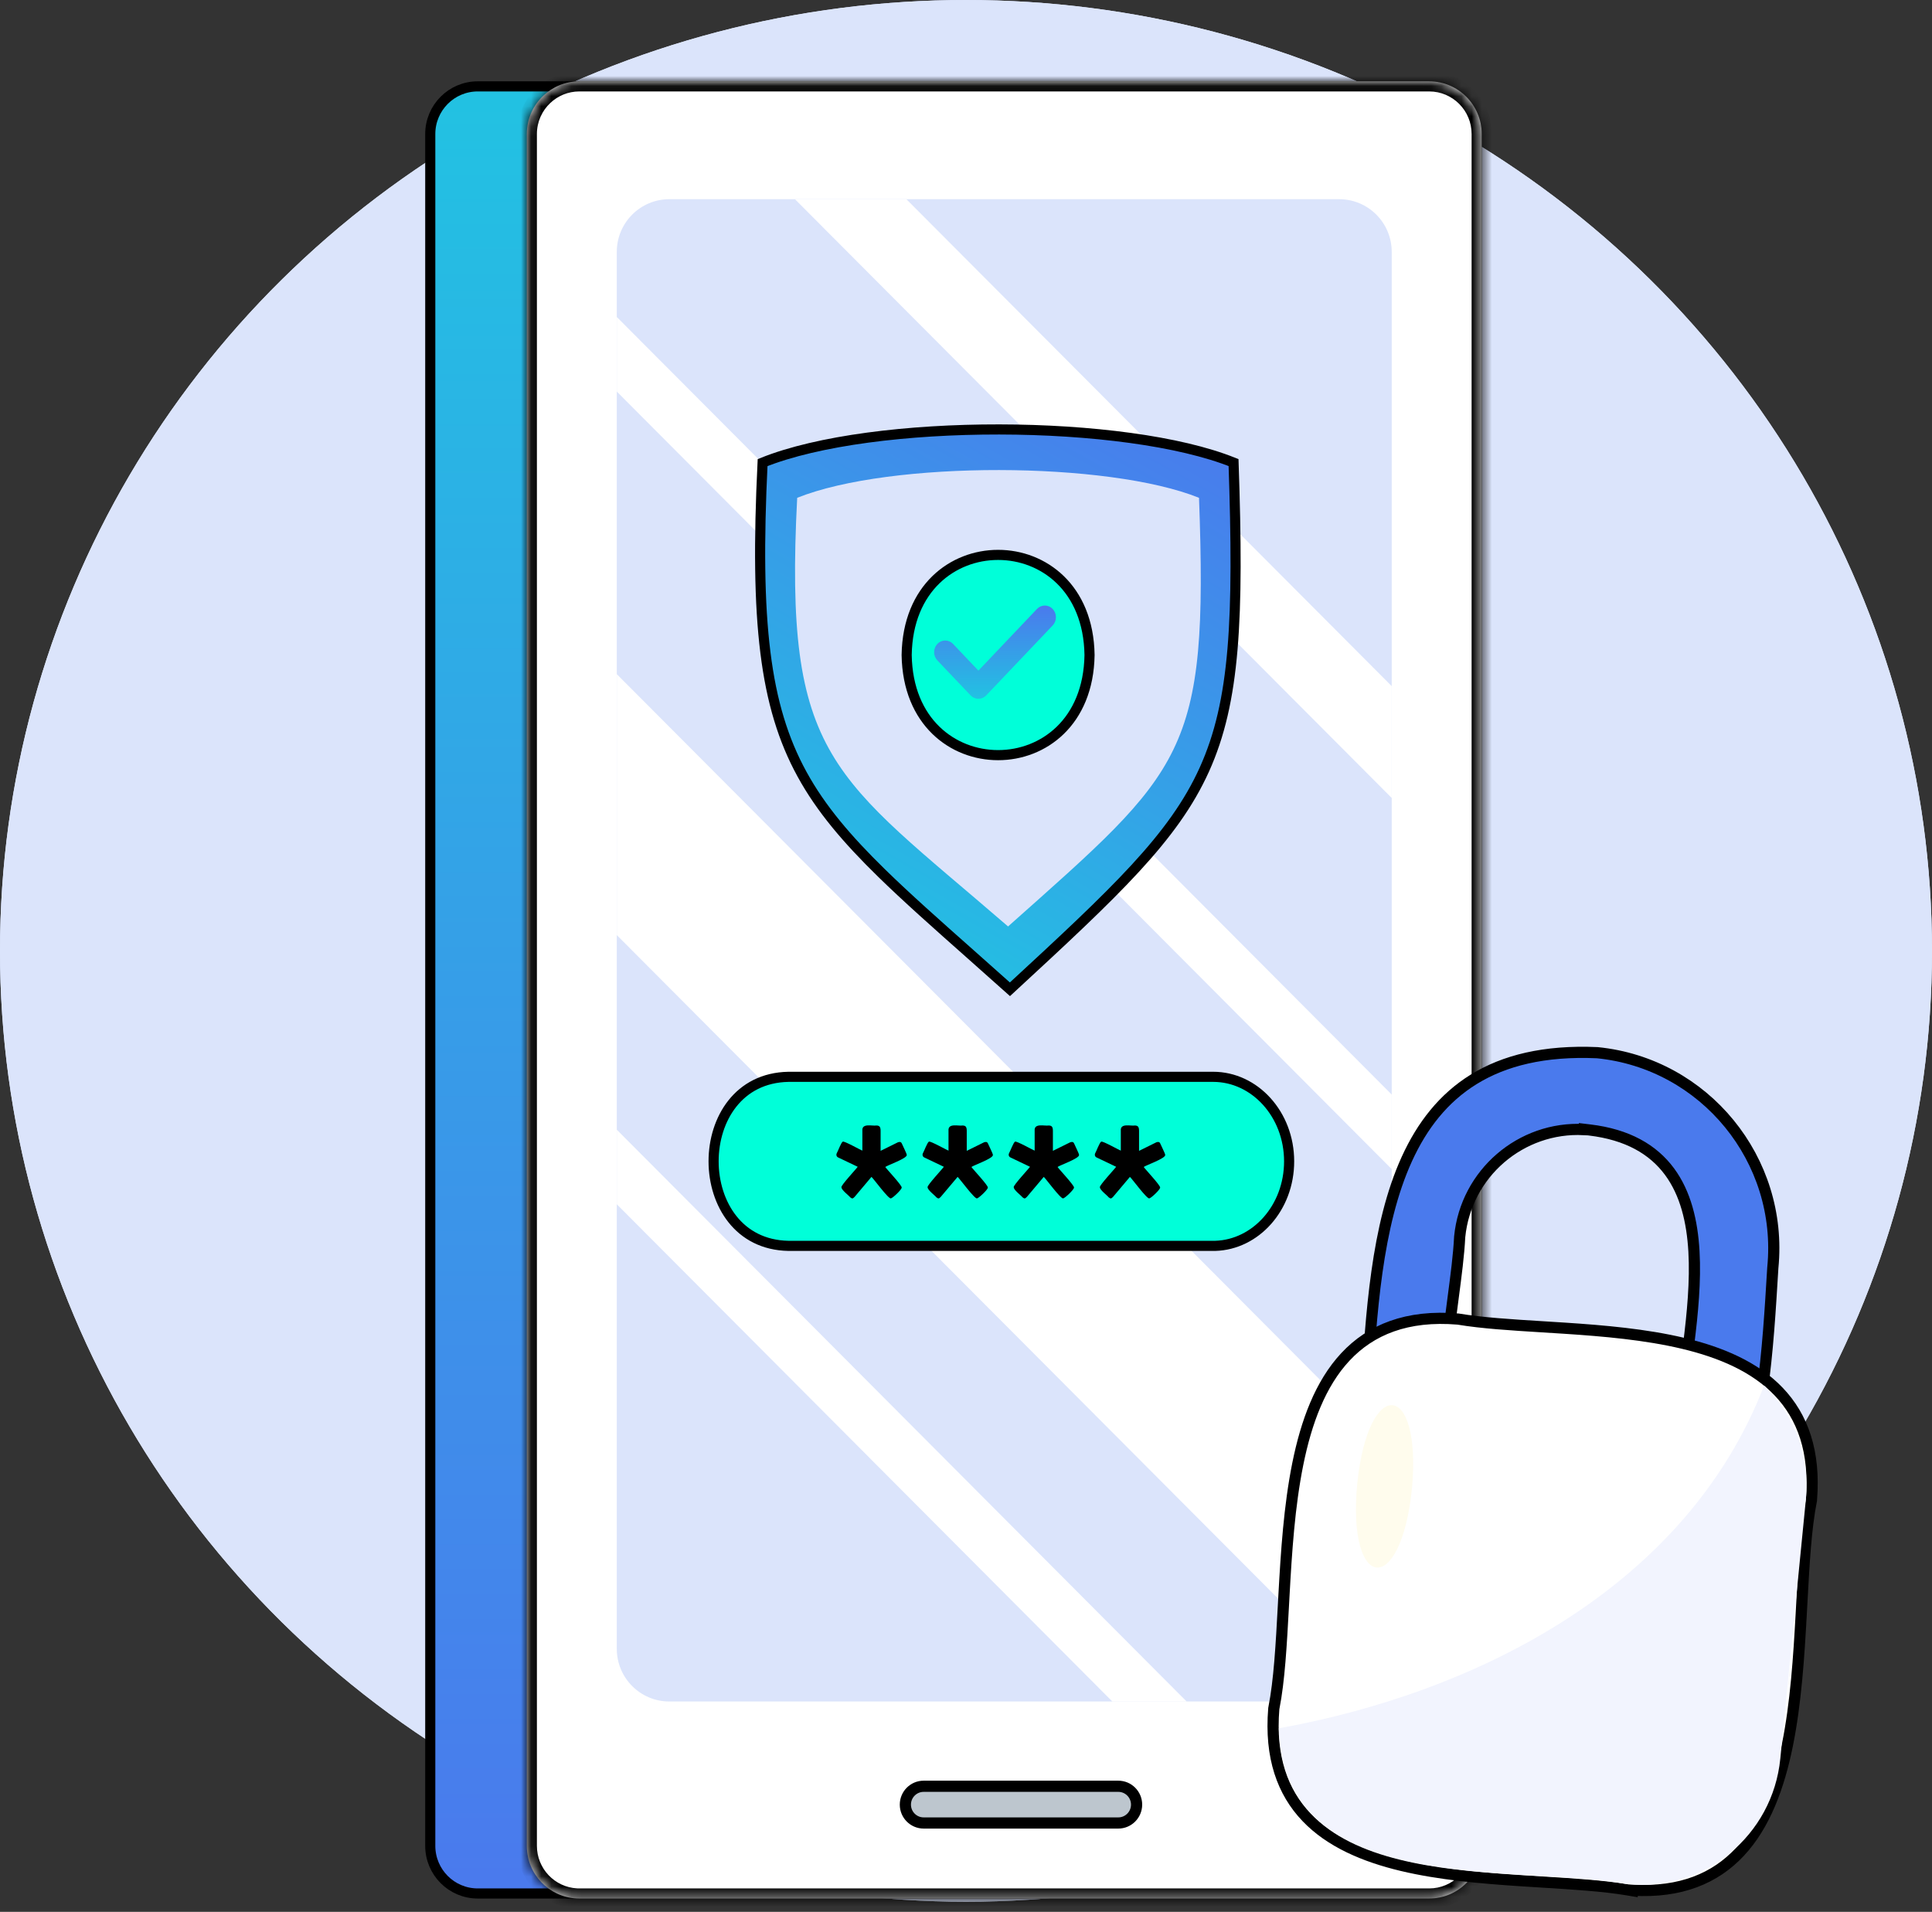
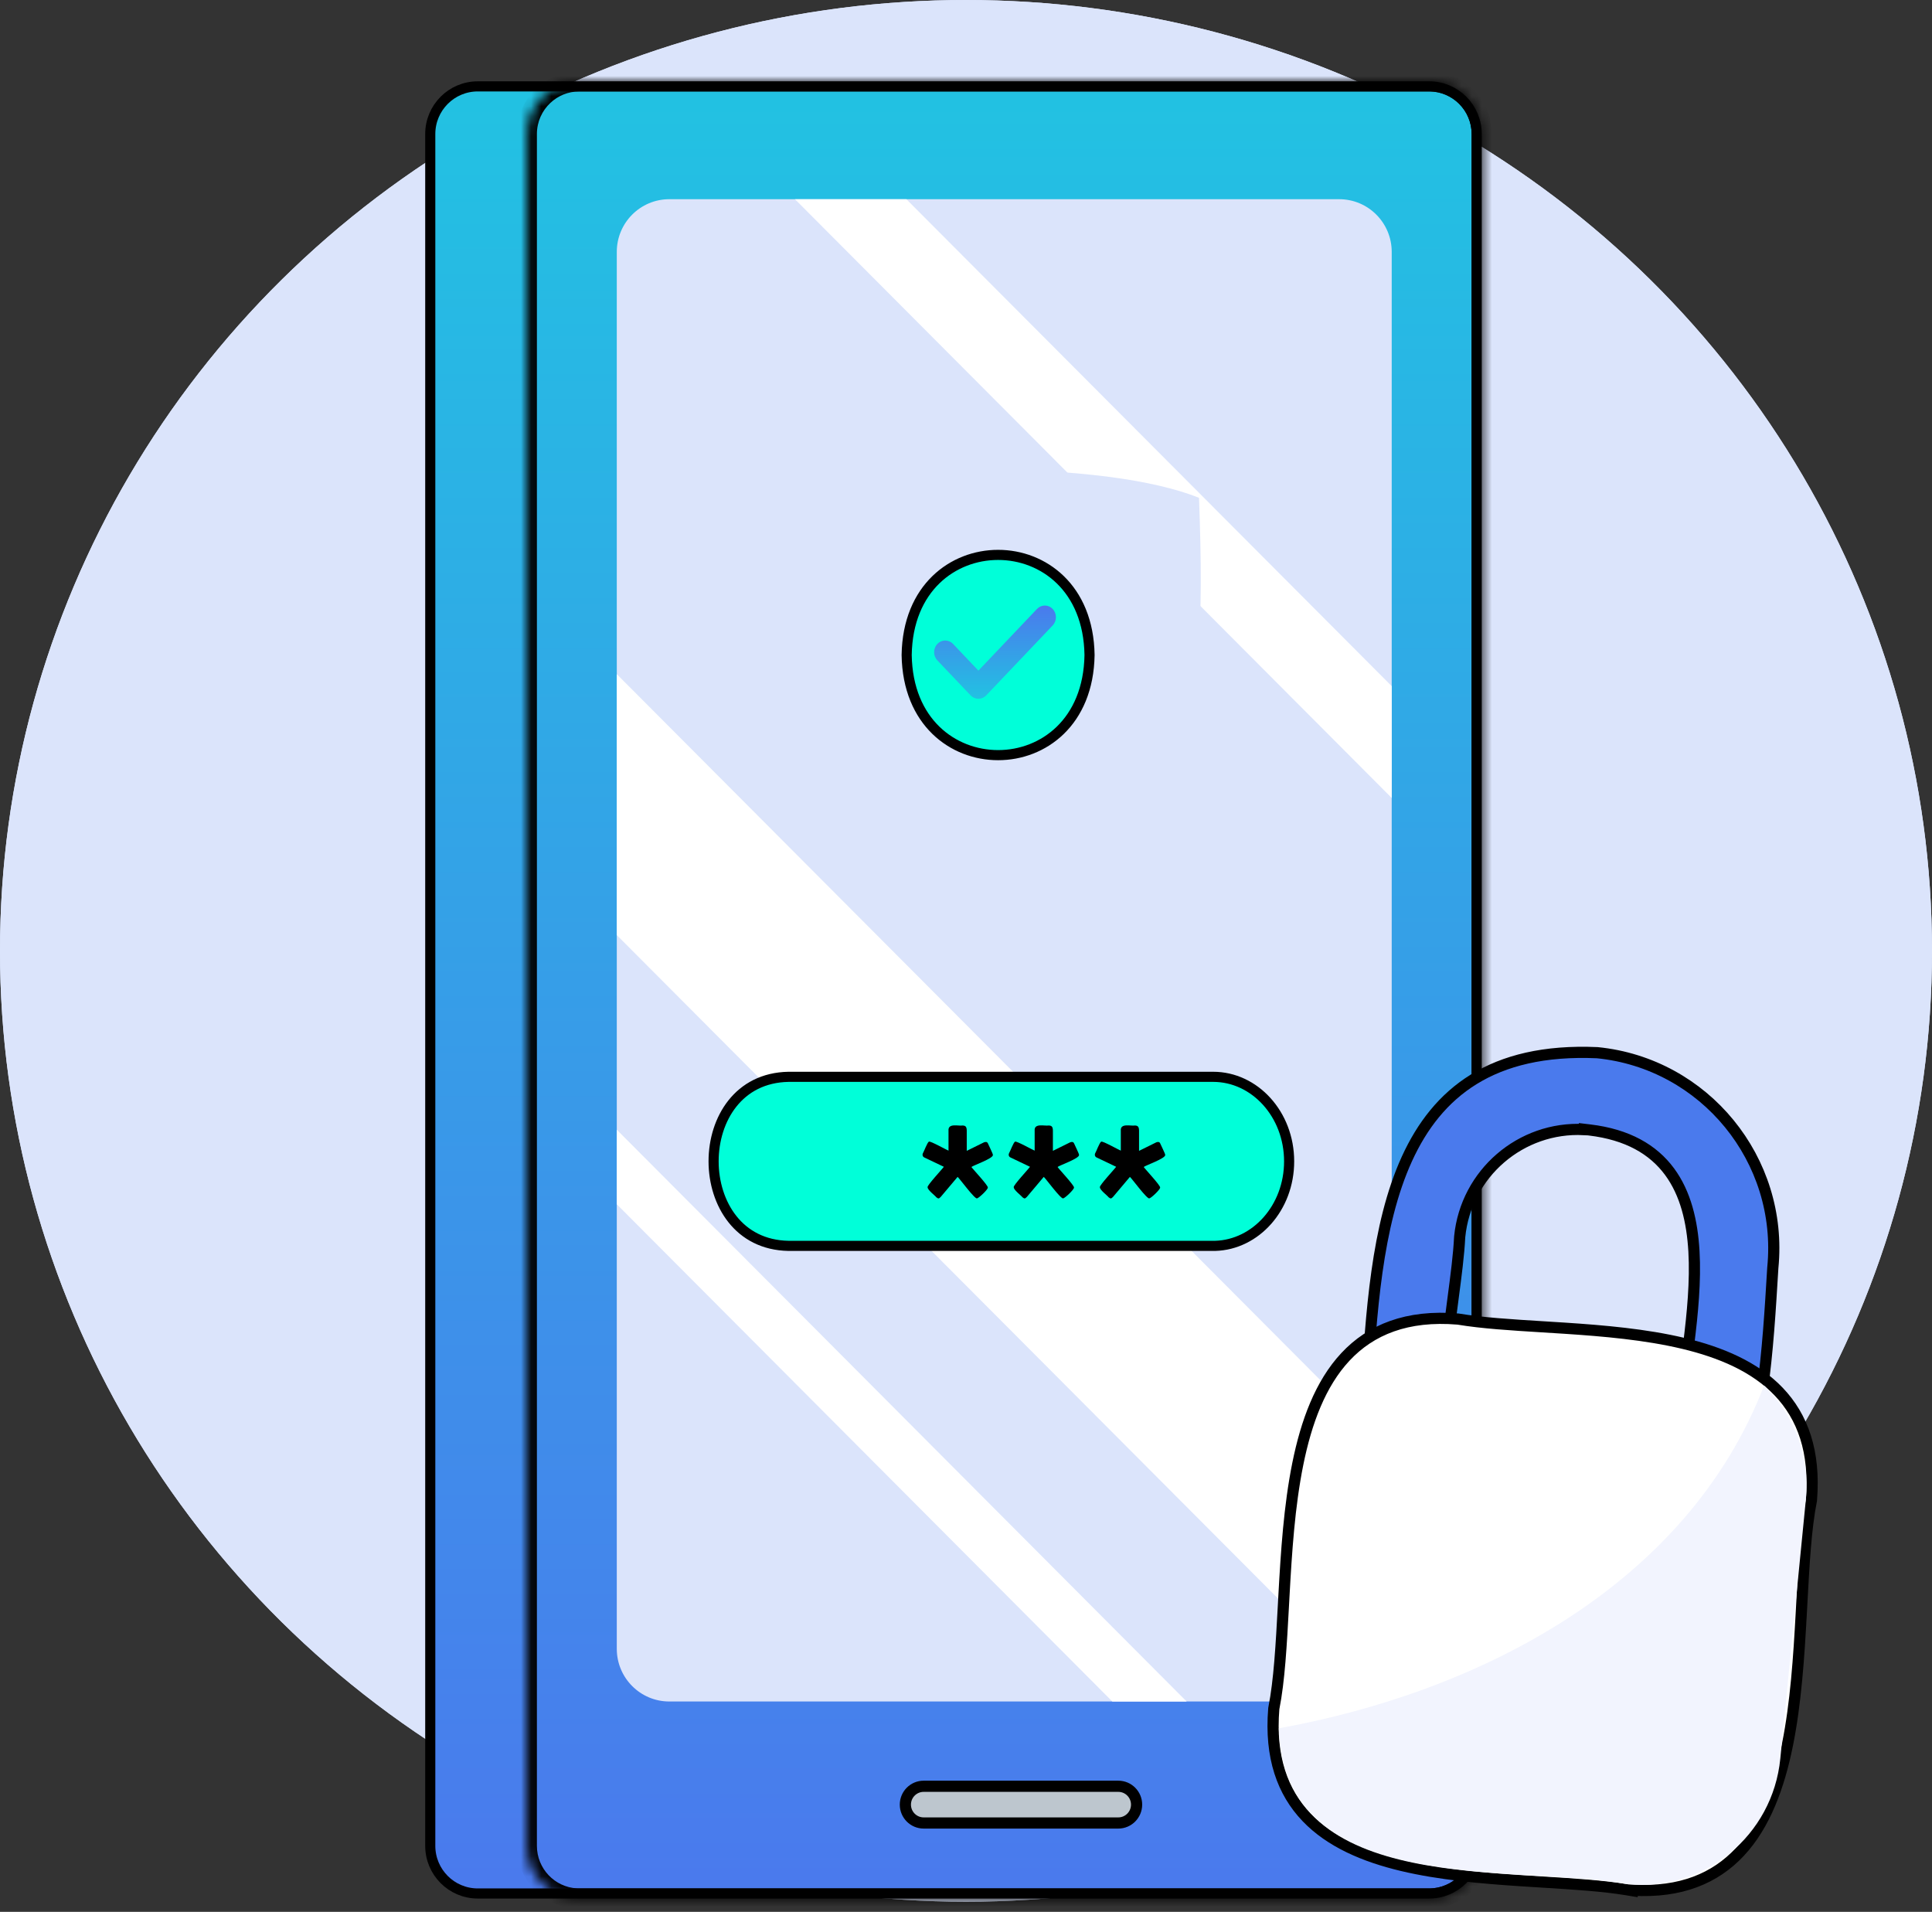
<svg xmlns="http://www.w3.org/2000/svg" width="191" height="189" viewBox="0 0 191 189" fill="none">
  <rect x="0" y="0" width="191" height="189" fill="#333333" stroke="none" />
  <ellipse cx="95.5" cy="94" rx="95.5" ry="94" fill="#DBE4FB" />
  <ellipse cx="95.5" cy="94" rx="95.5" ry="94" fill="#DBE4FB" />
  <path d="M141.293 187.183H47.23C44.639 187.183 42.536 185.075 42.536 182.472L42.536 13.25C42.536 10.647 44.639 8.539 47.23 8.539H141.293C143.884 8.539 145.987 10.647 145.987 13.25L145.987 182.472C145.987 185.075 143.884 187.183 141.293 187.183Z" fill="url(#paint0_linear_44936_92684)" stroke="black" />
  <mask id="path-4-inside-1_44936_92684" fill="white">
    <path fill-rule="evenodd" clip-rule="evenodd" d="M146.487 182.472C146.487 185.35 144.161 187.683 141.293 187.683H57.276C57.254 187.683 57.231 187.683 57.209 187.683C57.138 187.682 57.067 187.679 56.996 187.676C54.257 187.531 52.079 185.256 52.079 182.472V13.25C52.079 11.748 52.712 10.396 53.726 9.447C54.654 8.574 55.903 8.039 57.276 8.039H141.293C144.161 8.039 146.487 10.372 146.487 13.25V182.472Z" />
  </mask>
-   <path fill-rule="evenodd" clip-rule="evenodd" d="M146.487 182.472C146.487 185.35 144.161 187.683 141.293 187.683H57.276C57.254 187.683 57.231 187.683 57.209 187.683C57.138 187.682 57.067 187.679 56.996 187.676C54.257 187.531 52.079 185.256 52.079 182.472V13.25C52.079 11.748 52.712 10.396 53.726 9.447C54.654 8.574 55.903 8.039 57.276 8.039H141.293C144.161 8.039 146.487 10.372 146.487 13.25V182.472Z" fill="white" />
  <path d="M57.209 187.683L57.222 186.683L57.222 186.683L57.209 187.683ZM56.996 187.676L57.049 186.677L57.049 186.677L56.996 187.676ZM53.726 9.447L54.41 10.176L54.411 10.175L53.726 9.447ZM141.293 188.683C144.717 188.683 147.487 185.899 147.487 182.472H145.487C145.487 184.801 143.606 186.683 141.293 186.683V188.683ZM57.276 188.683H141.293V186.683H57.276V188.683ZM57.196 188.683C57.223 188.683 57.25 188.683 57.276 188.683V186.683C57.258 186.683 57.24 186.683 57.222 186.683L57.196 188.683ZM56.943 188.674C57.027 188.679 57.111 188.682 57.197 188.683L57.222 186.683C57.164 186.682 57.107 186.68 57.049 186.677L56.943 188.674ZM51.079 182.472C51.079 185.788 53.673 188.502 56.943 188.674L57.049 186.677C54.841 186.561 53.079 184.724 53.079 182.472H51.079ZM51.079 13.25V182.472H53.079V13.25H51.079ZM53.042 8.717C51.835 9.848 51.079 11.461 51.079 13.25H53.079C53.079 12.035 53.59 10.944 54.41 10.176L53.042 8.717ZM57.276 7.039C55.638 7.039 54.147 7.678 53.041 8.718L54.411 10.175C55.162 9.469 56.168 9.039 57.276 9.039V7.039ZM141.293 7.039H57.276V9.039H141.293V7.039ZM147.487 13.25C147.487 9.823 144.717 7.039 141.293 7.039V9.039C143.606 9.039 145.487 10.921 145.487 13.25H147.487ZM147.487 182.472V13.25H145.487V182.472H147.487Z" fill="black" mask="url(#path-4-inside-1_44936_92684)" />
  <path d="M89.506 178.399C89.506 177.395 90.318 176.585 91.313 176.585H110.559C111.556 176.585 112.365 177.397 112.365 178.399C112.365 179.401 111.553 180.214 110.559 180.214H91.313C90.316 180.214 89.506 179.402 89.506 178.399Z" fill="#BDC6CE" stroke="black" stroke-width="1.105" />
  <path d="M66.17 168.204H132.393C135.262 168.204 137.587 165.871 137.587 162.992L137.587 24.903C137.587 22.025 135.262 19.692 132.393 19.692H66.17C63.301 19.692 60.976 22.025 60.976 24.903L60.976 162.992C60.976 165.871 63.301 168.204 66.17 168.204Z" fill="#DBE4FB" />
  <path d="M89.609 19.696L137.587 67.83V78.885L78.594 19.696H89.609Z" fill="white" />
-   <path d="M60.979 31.339L137.587 108.205V115.575L60.979 38.709V31.339Z" fill="white" />
  <path d="M60.979 66.647L137.587 143.513V162.996C137.587 164.716 136.752 166.234 135.474 167.184L60.979 92.441V66.647Z" fill="white" />
  <path d="M117.315 168.207H109.97L60.979 119.05V111.681L117.315 168.207Z" fill="white" />
  <path d="M72.409 109.085C73.633 107.546 75.467 106.498 77.947 106.451H119.935C124.035 106.451 127.445 110.143 127.445 114.808C127.445 119.397 124.147 123.045 120.134 123.162H119.935H77.947C75.473 123.115 73.64 122.068 72.415 120.529C71.18 118.977 70.549 116.903 70.547 114.807C70.546 112.712 71.175 110.637 72.409 109.085Z" fill="#00FFD9" stroke="black" />
-   <path d="M88.079 118.47C87.842 118.557 86.333 116.482 86.155 116.343L84.491 118.316C84.305 118.505 84.257 118.522 84.05 118.36C83.919 118.18 83.16 117.625 83.189 117.361C83.084 117.231 84.732 115.466 84.793 115.344L82.89 114.436C82.69 114.361 82.643 114.155 82.73 113.992C82.819 113.859 83.168 112.901 83.32 112.863C83.404 112.744 85.142 113.722 85.255 113.748V111.775C85.186 110.997 86.249 111.334 86.638 111.264C86.968 111.264 87.052 111.424 87.058 111.775V113.769L88.761 112.927C88.913 112.875 89.081 112.846 89.162 113.061C89.199 113.159 89.659 114.079 89.643 114.169C89.708 114.512 87.69 115.208 87.52 115.365C87.606 115.521 89.218 117.231 89.141 117.402C89.152 117.596 88.247 118.447 88.079 118.464V118.47Z" fill="black" />
  <path d="M96.595 118.47C96.359 118.557 94.85 116.482 94.671 116.343L93.007 118.316C92.821 118.505 92.774 118.522 92.567 118.36C92.435 118.18 91.677 117.625 91.706 117.361C91.601 117.231 93.249 115.466 93.309 115.344L91.406 114.436C91.207 114.361 91.16 114.155 91.246 113.992C91.336 113.859 91.685 112.901 91.837 112.863C91.921 112.744 93.658 113.722 93.771 113.748V111.775C93.703 110.997 94.766 111.334 95.154 111.264C95.485 111.264 95.569 111.424 95.574 111.775V113.769L97.278 112.927C97.43 112.875 97.598 112.846 97.679 113.061C97.716 113.159 98.175 114.079 98.159 114.169C98.225 114.512 96.207 115.208 96.036 115.365C96.123 115.521 97.734 117.231 97.658 117.402C97.669 117.596 96.763 118.447 96.595 118.464V118.47Z" fill="black" />
  <path d="M105.112 118.47C104.876 118.557 103.366 116.482 103.188 116.343L101.524 118.316C101.338 118.505 101.29 118.522 101.083 118.36C100.954 118.18 100.193 117.625 100.222 117.361C100.117 117.231 101.765 115.466 101.826 115.344L99.923 114.436C99.724 114.361 99.676 114.155 99.763 113.992C99.852 113.859 100.201 112.901 100.353 112.863C100.437 112.744 102.175 113.722 102.288 113.748V111.775C102.22 110.997 103.282 111.334 103.671 111.264C104.002 111.264 104.086 111.424 104.091 111.775V113.769L105.794 112.927C105.946 112.875 106.114 112.846 106.196 113.061C106.232 113.159 106.692 114.079 106.676 114.169C106.742 114.512 104.723 115.208 104.553 115.365C104.639 115.521 106.251 117.231 106.175 117.402C106.185 117.596 105.28 118.447 105.112 118.464V118.47Z" fill="black" />
  <path d="M113.629 118.47C113.392 118.557 111.883 116.482 111.705 116.343L110.041 118.316C109.854 118.505 109.807 118.522 109.6 118.36C109.471 118.18 108.71 117.625 108.739 117.361C108.634 117.231 110.282 115.466 110.343 115.344L108.44 114.436C108.24 114.361 108.193 114.155 108.28 113.992C108.369 113.859 108.718 112.901 108.87 112.863C108.954 112.744 110.692 113.722 110.805 113.748V111.775C110.736 110.997 111.799 111.334 112.188 111.264C112.518 111.264 112.602 111.424 112.608 111.775V113.769L114.311 112.927C114.463 112.875 114.631 112.846 114.712 113.061C114.749 113.159 115.209 114.079 115.193 114.169C115.258 114.512 113.24 115.208 113.07 115.365C113.156 115.521 114.768 117.231 114.691 117.402C114.702 117.596 113.797 118.447 113.629 118.464V118.47Z" fill="black" />
-   <path d="M99.844 97.797C98.488 96.584 97.199 95.441 95.975 94.354C92.555 91.322 89.637 88.734 87.155 86.309C83.718 82.949 81.151 79.932 79.289 76.534C75.596 69.792 74.625 61.449 75.39 45.732C80.86 43.533 89.817 42.44 98.794 42.454C107.764 42.467 116.636 43.585 121.951 45.73C122.478 61.15 122.113 69.334 119.062 76.081C116.018 82.813 110.284 88.161 99.844 97.797Z" fill="url(#paint1_linear_44936_92684)" stroke="black" />
  <path d="M99.658 91.586C82.326 76.596 77.46 75.154 78.811 49.212C88.055 45.509 109.566 45.599 118.536 49.212C119.473 74.661 117.122 76.042 99.658 91.586Z" fill="#DBE4FB" />
  <path d="M107.714 64.753C107.66 68.098 106.499 70.564 104.823 72.194C103.141 73.83 100.91 74.652 98.673 74.651C96.435 74.651 94.205 73.829 92.523 72.193C90.847 70.563 89.687 68.097 89.634 64.753C89.687 61.408 90.848 58.942 92.524 57.312C94.207 55.676 96.437 54.854 98.675 54.855C100.912 54.855 103.142 55.677 104.825 57.313C106.501 58.943 107.661 61.409 107.714 64.753Z" fill="#00FFD9" stroke="black" />
  <path fill-rule="evenodd" clip-rule="evenodd" d="M104.069 60.199C104.171 60.306 104.252 60.433 104.307 60.573C104.362 60.713 104.391 60.863 104.391 61.015C104.391 61.166 104.362 61.316 104.307 61.456C104.252 61.596 104.171 61.723 104.069 61.83L97.502 68.741C97.401 68.849 97.28 68.934 97.147 68.992C97.014 69.05 96.871 69.08 96.727 69.08C96.583 69.08 96.441 69.05 96.308 68.992C96.175 68.934 96.054 68.849 95.953 68.741L92.669 65.286C92.463 65.069 92.348 64.776 92.348 64.47C92.348 64.164 92.463 63.871 92.669 63.655C92.875 63.438 93.153 63.317 93.444 63.317C93.735 63.317 94.013 63.438 94.219 63.655L96.727 66.297L102.519 60.199C102.621 60.092 102.742 60.007 102.875 59.949C103.008 59.891 103.15 59.861 103.294 59.861C103.438 59.861 103.581 59.891 103.714 59.949C103.847 60.007 103.967 60.092 104.069 60.199Z" fill="url(#paint2_linear_44936_92684)" />
  <path d="M135.059 138.074L135.06 138.063L135.06 138.053L135.061 138.039C135.549 129.908 136.074 121.164 139.09 114.56C140.591 111.274 142.698 108.547 145.705 106.693C148.709 104.842 152.66 103.832 157.904 104.065C168.526 105.121 176.316 114.652 175.264 125.316L175.263 125.327L175.262 125.337L175.261 125.351C174.773 133.482 174.248 142.226 171.233 148.83C169.732 152.116 167.625 154.843 164.619 156.697C161.615 158.548 157.665 159.558 152.422 159.325C141.795 158.27 134.006 148.739 135.059 138.074ZM144.307 122.261L144.306 122.275L144.305 122.288C144.218 124.052 143.95 126.087 143.662 128.271C143.565 129.011 143.465 129.767 143.369 130.536C142.994 133.554 142.684 136.736 142.854 139.686C143.023 142.632 143.674 145.407 145.271 147.567C146.884 149.747 149.409 151.23 153.176 151.679L153.176 151.679L153.188 151.68C159.624 152.315 165.375 147.578 166.012 141.125L166.014 141.112L166.014 141.098C166.102 139.334 166.37 137.299 166.658 135.115C166.755 134.376 166.855 133.619 166.95 132.85C167.326 129.833 167.636 126.65 167.466 123.7C167.296 120.754 166.646 117.978 165.049 115.818C163.436 113.638 160.911 112.154 157.144 111.704L156.584 111.637L156.581 111.665C150.371 111.344 144.926 115.993 144.307 122.261Z" fill="#4A7AED" stroke="black" stroke-width="1.105" />
  <path d="M160.831 186.814L161.414 186.911L161.42 186.855C166.172 187.129 169.576 185.673 171.996 183.082C174.48 180.423 175.872 176.628 176.708 172.488C177.546 168.341 177.839 163.774 178.073 159.522C178.092 159.172 178.111 158.826 178.13 158.482C178.339 154.61 178.531 151.073 179.071 148.356L179.078 148.325L179.08 148.294C179.473 143.502 178.209 140.047 175.842 137.571C173.495 135.116 170.121 133.686 166.409 132.8C162.692 131.913 158.568 131.557 154.669 131.3C153.939 131.252 153.218 131.208 152.51 131.164C149.407 130.972 146.535 130.795 144.177 130.403L144.154 130.399L144.132 130.397C139.095 129.977 135.524 131.444 133.013 134.132C130.528 136.791 129.136 140.586 128.3 144.726C127.462 148.873 127.169 153.441 126.935 157.693C126.916 158.042 126.897 158.388 126.879 158.732C126.669 162.604 126.477 166.141 125.937 168.858L125.931 168.889L125.928 168.92C125.535 173.712 126.799 177.167 129.167 179.644C131.514 182.099 134.887 183.53 138.599 184.416C142.317 185.304 146.44 185.659 150.339 185.916C151.07 185.964 151.791 186.009 152.501 186.053C155.602 186.245 158.473 186.422 160.831 186.814Z" fill="white" stroke="black" stroke-width="1.105" />
-   <path d="M139.584 147.203C138.478 157.895 133.171 157.371 134.176 146.67C135.282 135.978 140.589 136.501 139.584 147.203Z" fill="#FFFCED" />
  <path d="M174.404 136.96C166.788 156.74 146.262 167.269 126.424 170.855C126.888 187.742 149.798 184.246 160.922 186.269C168.501 187.017 175.252 181.459 176.003 173.855L178.529 148.255C178.96 143.888 177.314 139.796 174.4 136.962L174.404 136.96Z" fill="#F2F4FE" />
  <defs>
    <linearGradient id="paint0_linear_44936_92684" x1="122.906" y1="185.907" x2="122.906" y2="-141.569" gradientUnits="userSpaceOnUse">
      <stop stop-color="#4A7AED" />
      <stop offset="1" stop-color="#00FFD9" />
    </linearGradient>
    <linearGradient id="paint1_linear_44936_92684" x1="119.021" y1="41.954" x2="62.235" y2="142.363" gradientUnits="userSpaceOnUse">
      <stop stop-color="#4A7AED" />
      <stop offset="1" stop-color="#00FFD9" />
    </linearGradient>
    <linearGradient id="paint2_linear_44936_92684" x1="95.067" y1="59.952" x2="95.067" y2="76.757" gradientUnits="userSpaceOnUse">
      <stop stop-color="#4A7AED" />
      <stop offset="1" stop-color="#00FFD9" />
    </linearGradient>
  </defs>
</svg>